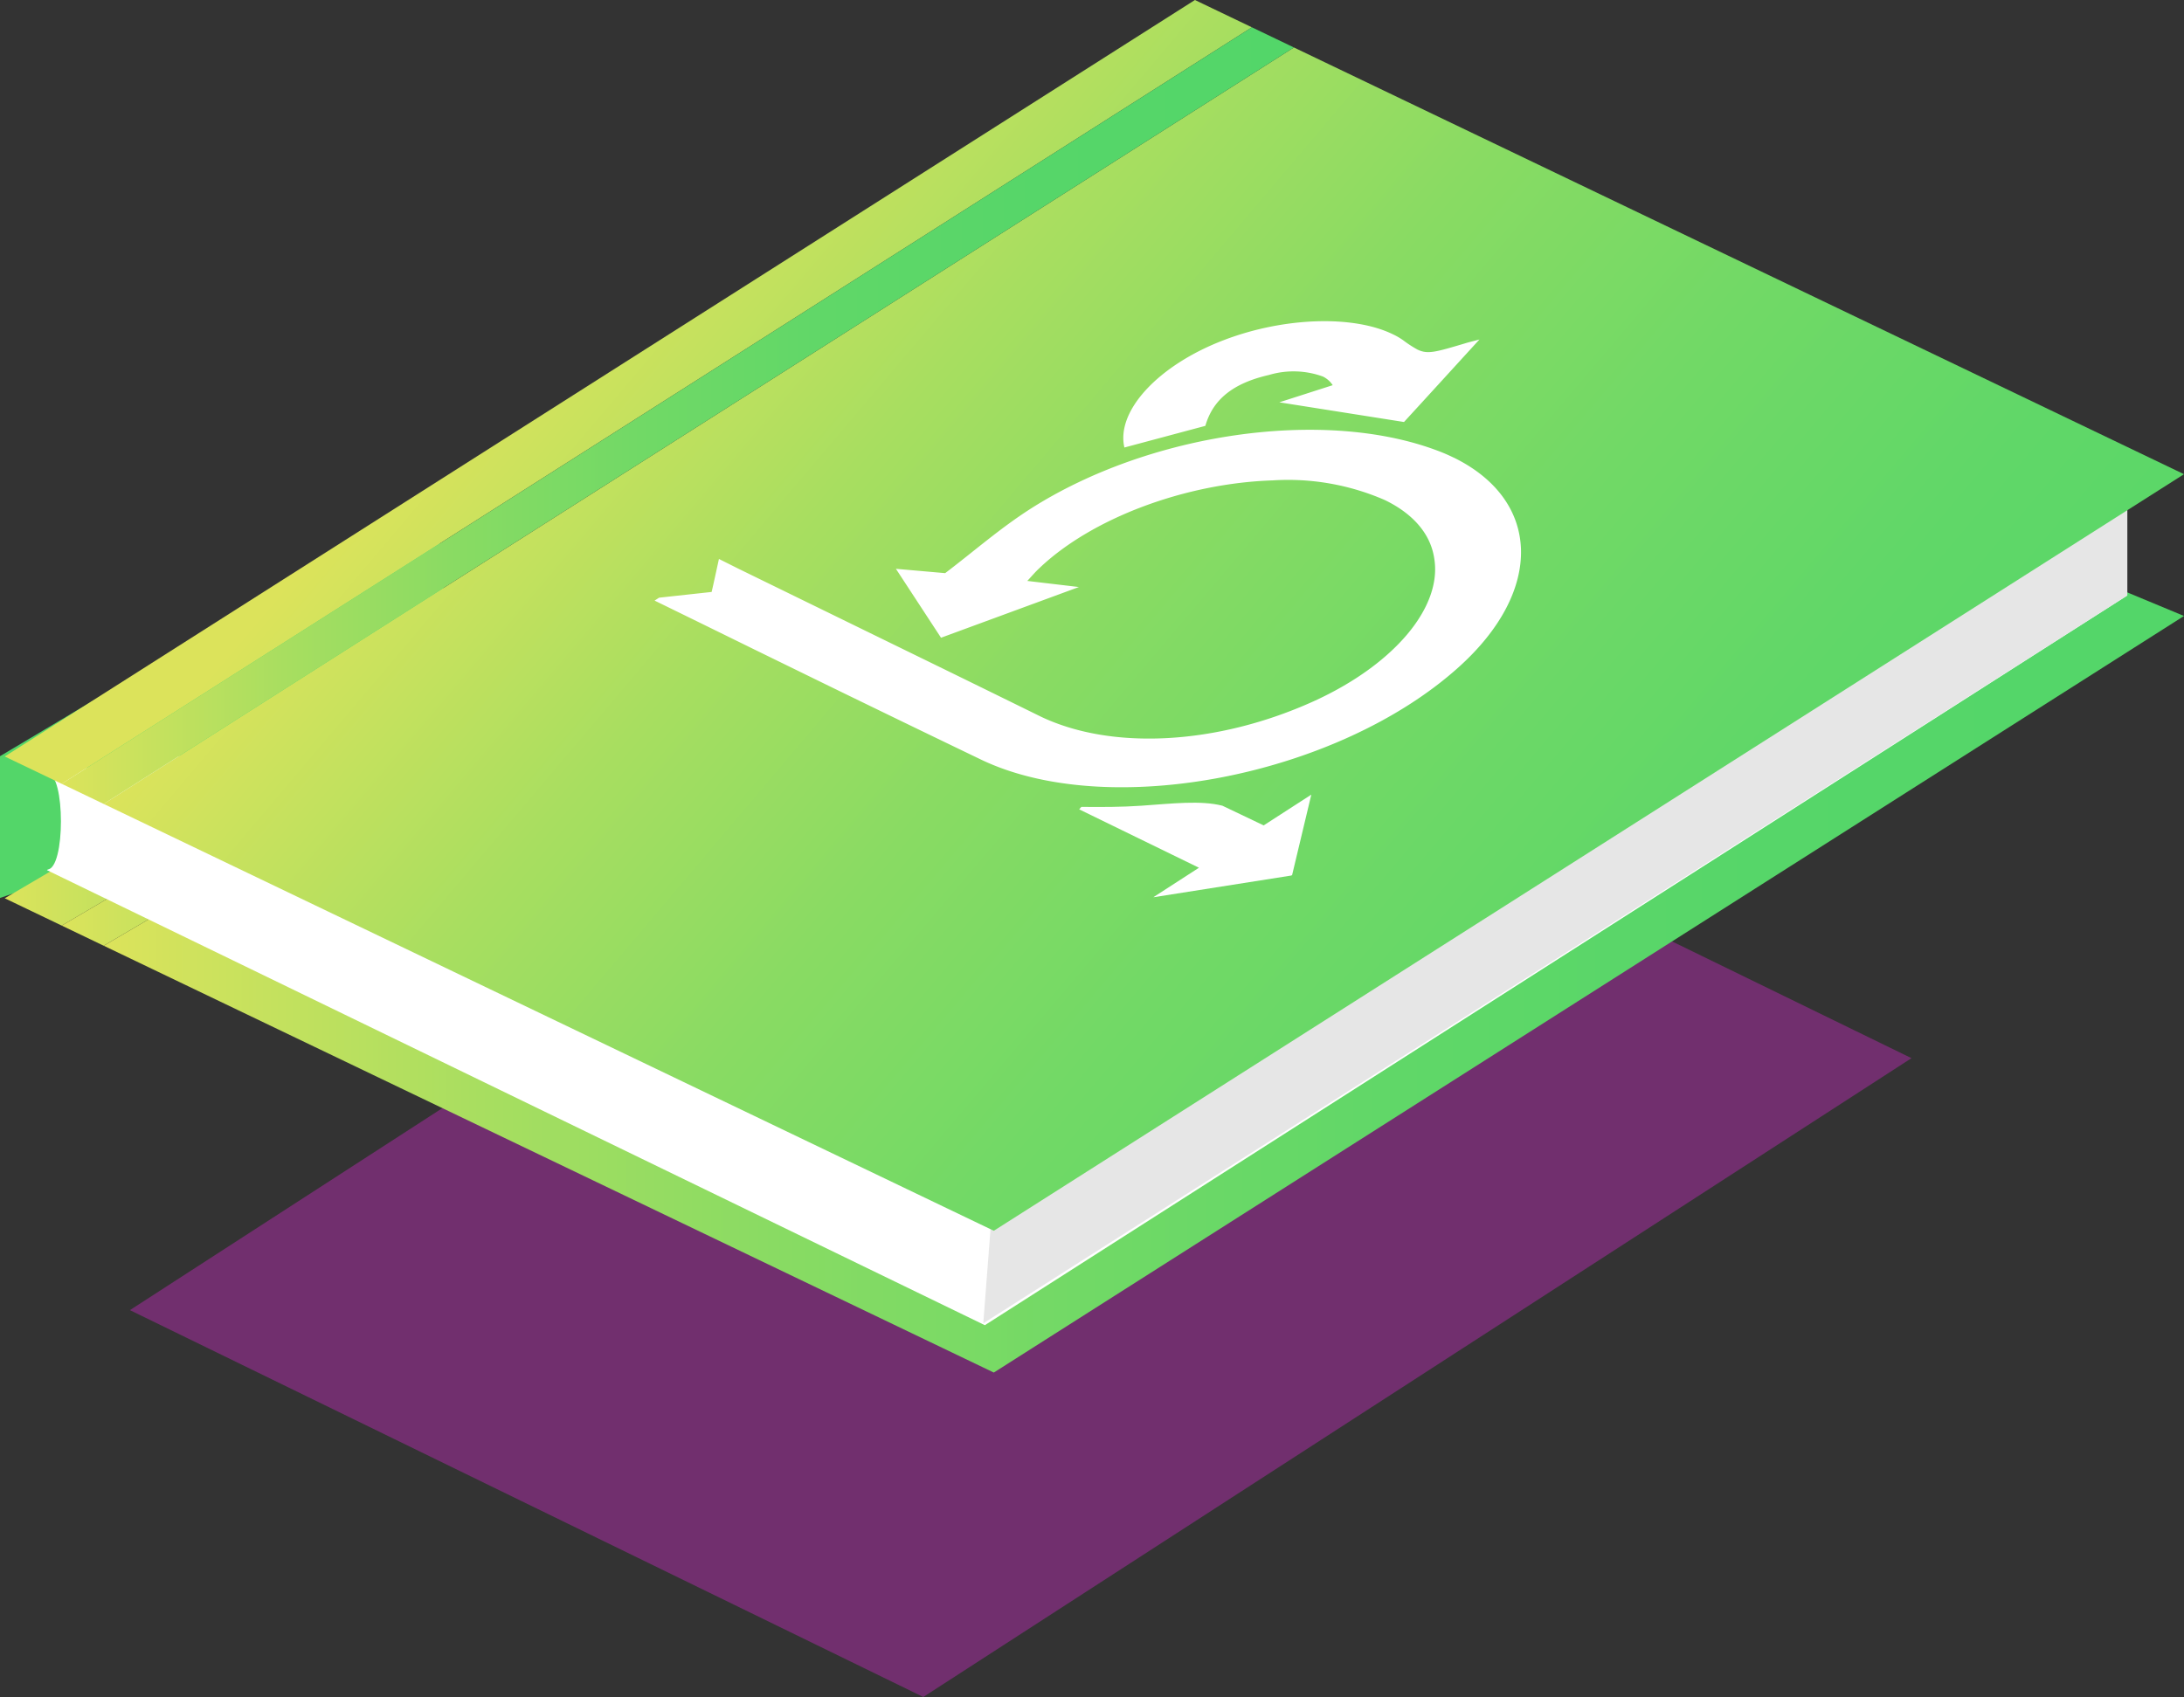
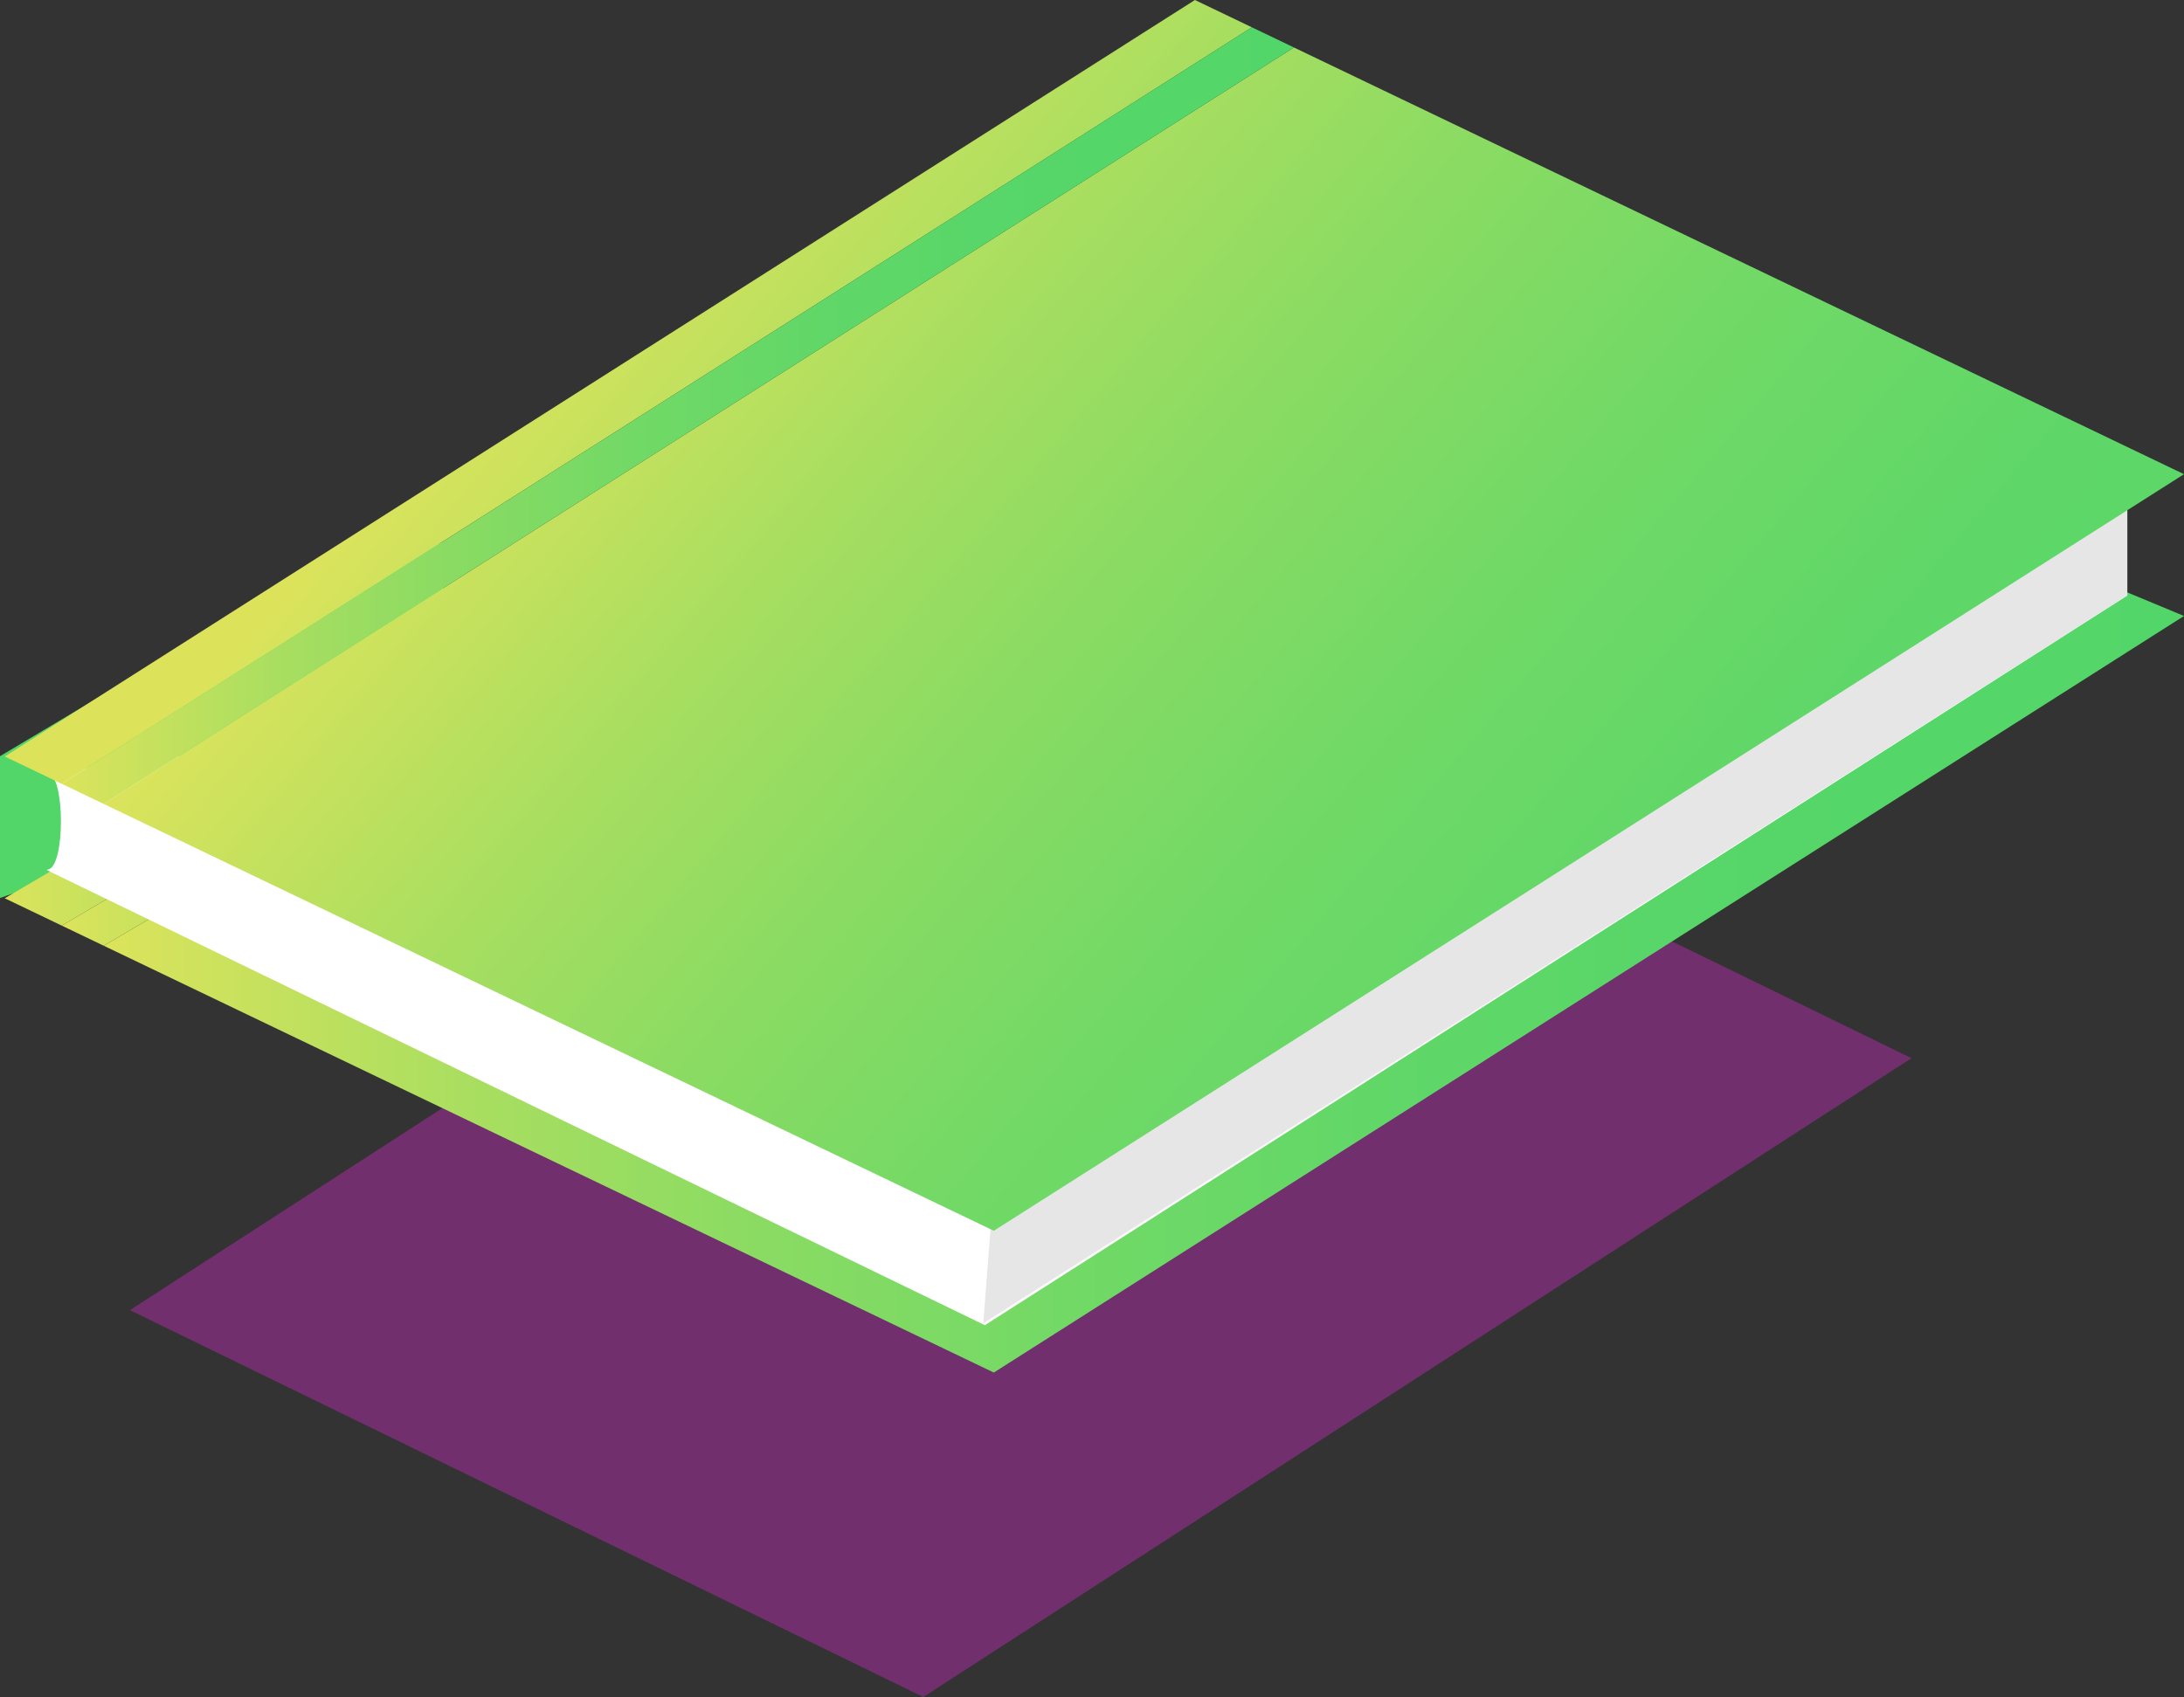
<svg xmlns="http://www.w3.org/2000/svg" xmlns:xlink="http://www.w3.org/1999/xlink" viewBox="0 0 221.76 172.35">
  <rect x="0" y="0" width="221.76" height="172.35" fill="#333333" stroke="none" />
  <defs>
    <style>.cls-1{fill:none;}.cls-2{opacity:0.4;}.cls-3{isolation:isolate;}.cls-4{clip-path:url(#clip-path);}.cls-5{fill:#ce29c6;}.cls-6{fill:url(#linear-gradient);}.cls-7{clip-path:url(#clip-path-2);}.cls-8{fill:url(#linear-gradient-2);}.cls-9{fill:url(#linear-gradient-3);}.cls-10{fill:url(#linear-gradient-4);}.cls-11{fill:#fff;}.cls-12{fill:#e6e6e6;}.cls-13{clip-path:url(#clip-path-3);}.cls-14{fill:url(#linear-gradient-5);}.cls-15{fill:url(#linear-gradient-6);}.cls-16{fill:url(#linear-gradient-7);}.cls-17{clip-path:url(#clip-path-4);}</style>
    <clipPath id="clip-path">
      <polygon class="cls-1" points="13.19 133.06 113.53 68.18 194.09 107.47 93.75 172.35 13.19 133.06" />
    </clipPath>
    <linearGradient id="linear-gradient" x1="70.1" y1="-18.16" x2="26.17" y2="70" gradientUnits="userSpaceOnUse">
      <stop offset="0" stop-color="#dce35b" />
      <stop offset="0.05" stop-color="#cde25d" />
      <stop offset="0.18" stop-color="#a8de60" />
      <stop offset="0.32" stop-color="#89db63" />
      <stop offset="0.47" stop-color="#71d966" />
      <stop offset="0.62" stop-color="#60d768" />
      <stop offset="0.79" stop-color="#56d669" />
      <stop offset="1" stop-color="#53d669" />
    </linearGradient>
    <clipPath id="clip-path-2">
      <polygon class="cls-1" points="0.48 91.23 121.33 20.16 221.76 62.56 100.91 139.4 0.48 91.23" />
    </clipPath>
    <linearGradient id="linear-gradient-2" x1="-6.19" y1="56.17" x2="118.53" y2="56.17" gradientTransform="translate(6.76 1) scale(1.02 1)" xlink:href="#linear-gradient" />
    <linearGradient id="linear-gradient-3" x1="3.7" y1="81.31" x2="211.73" y2="81.31" gradientTransform="translate(6.76 1) scale(1.02 1)" xlink:href="#linear-gradient" />
    <linearGradient id="linear-gradient-4" x1="-0.49" y1="58.58" x2="122.72" y2="58.58" gradientTransform="translate(6.76 1) scale(1.02 1)" xlink:href="#linear-gradient" />
    <clipPath id="clip-path-3">
      <polygon class="cls-1" points="0.48 76.83 121.33 0 221.76 48.16 100.91 125 0.48 76.83" />
    </clipPath>
    <linearGradient id="linear-gradient-5" x1="53.2" y1="30.83" x2="206.67" y2="160.86" xlink:href="#linear-gradient" />
    <linearGradient id="linear-gradient-6" x1="62.7" y1="19.62" x2="216.17" y2="149.66" xlink:href="#linear-gradient" />
    <linearGradient id="linear-gradient-7" x1="6.26" y1="42.21" x2="131.38" y2="42.21" xlink:href="#linear-gradient" />
    <clipPath id="clip-path-4">
-       <polygon class="cls-1" points="61.7 64.08 125.88 22.58 187.36 52.56 123.17 94.06 61.7 64.08" />
-     </clipPath>
+       </clipPath>
  </defs>
  <title>Scrum for Agile Scrum Practitioners</title>
  <g id="Layer_2" data-name="Layer 2">
    <g id="Layer_1-2" data-name="Layer 1">
      <g class="cls-2">
        <g class="cls-3">
          <g class="cls-4">
            <polyline class="cls-5" points="194.09 107.47 113.53 68.18 13.19 133.06 93.75 172.35 194.09 107.47" />
          </g>
        </g>
      </g>
      <polygon class="cls-6" points="0 76.8 0 91.2 46.31 75.3 44.26 50.41 0 76.8" />
      <g class="cls-3">
        <g class="cls-7">
          <polyline class="cls-8" points="127.12 22.93 121.33 20.16 0.48 91.23 6.26 94.01 127.12 22.93" />
          <polyline class="cls-9" points="221.76 62.56 131.38 24.98 10.53 96.05 100.91 139.4 221.76 62.56" />
          <polyline class="cls-10" points="131.38 24.98 127.12 22.93 6.26 94.01 10.53 96.05 131.38 24.98" />
        </g>
      </g>
      <path class="cls-11" d="M216,50.88v9.6L100,134.59,4.76,88.37l.1-.06H4.8c1.85,0,1.85-9.79,0-9.79l30.86-4,90-57.19L200,53Z" />
      <polygon class="cls-12" points="101.76 109.44 99.84 134.4 216 60.48 216 48 101.76 109.44" />
      <g class="cls-3">
        <g class="cls-13">
          <polyline class="cls-14" points="127.12 2.77 121.33 0 0.48 76.83 6.26 79.61 127.12 2.77" />
          <polyline class="cls-15" points="221.76 48.16 131.38 4.82 10.53 81.65 100.91 125 221.76 48.16" />
          <polyline class="cls-16" points="131.38 4.82 127.12 2.77 6.26 79.61 10.53 81.65 131.38 4.82" />
        </g>
      </g>
      <g id="s2b8Fe.tif">
        <g class="cls-3">
          <g class="cls-17">
            <path class="cls-11" d="M147.61,46.48a18.19,18.19,0,0,0-1.89-.8c-11.47-4.21-29-1.71-41.09,6-3.12,2-5.67,4.26-8.66,6.53l-5-.44,4.58,7,14-5.15L104.31,59c.45-.48.79-.89,1.22-1.29,5.31-5.07,14.79-8.63,23.69-8.92a24.56,24.56,0,0,1,11.4,2c2.81,1.36,4.61,3.38,5,5.86.88,5-4.08,10.87-12.25,14.58-9.76,4.42-20.43,5-27.67,1.56Q99.4,69.69,93.07,66.6L75,57.77l-2-1c-.29,1.32-.49,2.26-.74,3.35l-5.5.6-.37.24c3.4,1.66,6.8,3.33,10.2,5l7.65,3.74q7.65,3.73,15.36,7.44c12.94,6.22,36.17,1.71,48.5-9.37,8.74-7.85,8.34-17-.54-21.32" />
-             <path class="cls-11" d="M150.26,34.47c-.87.23-1.18.3-1.49.4-3,.89-3.8,1.14-4.85.63a11.66,11.66,0,0,1-1.44-.94,7,7,0,0,0-1.07-.62c-4-1.94-11-1.74-17.11.59-6.7,2.55-11,7.22-10.13,10.92l8.22-2.2c.77-2.69,2.83-4.34,6.47-5.17a8.72,8.72,0,0,1,5.46.16,2.46,2.46,0,0,1,1,.88l-5.42,1.74,12.66,2c2.56-2.79,5-5.47,7.66-8.38" />
            <path class="cls-11" d="M133.14,80.71l-4.83,3.12-4.19-2c-2.21-.56-5.05-.22-8.22,0-2,.14-4,.14-6.1.12-.07.08-.15.16-.22.25l12.16,5.93-4.64,3,14.09-2.22c.63-2.64,1.25-5.21,1.95-8.17" />
          </g>
        </g>
      </g>
    </g>
  </g>
</svg>